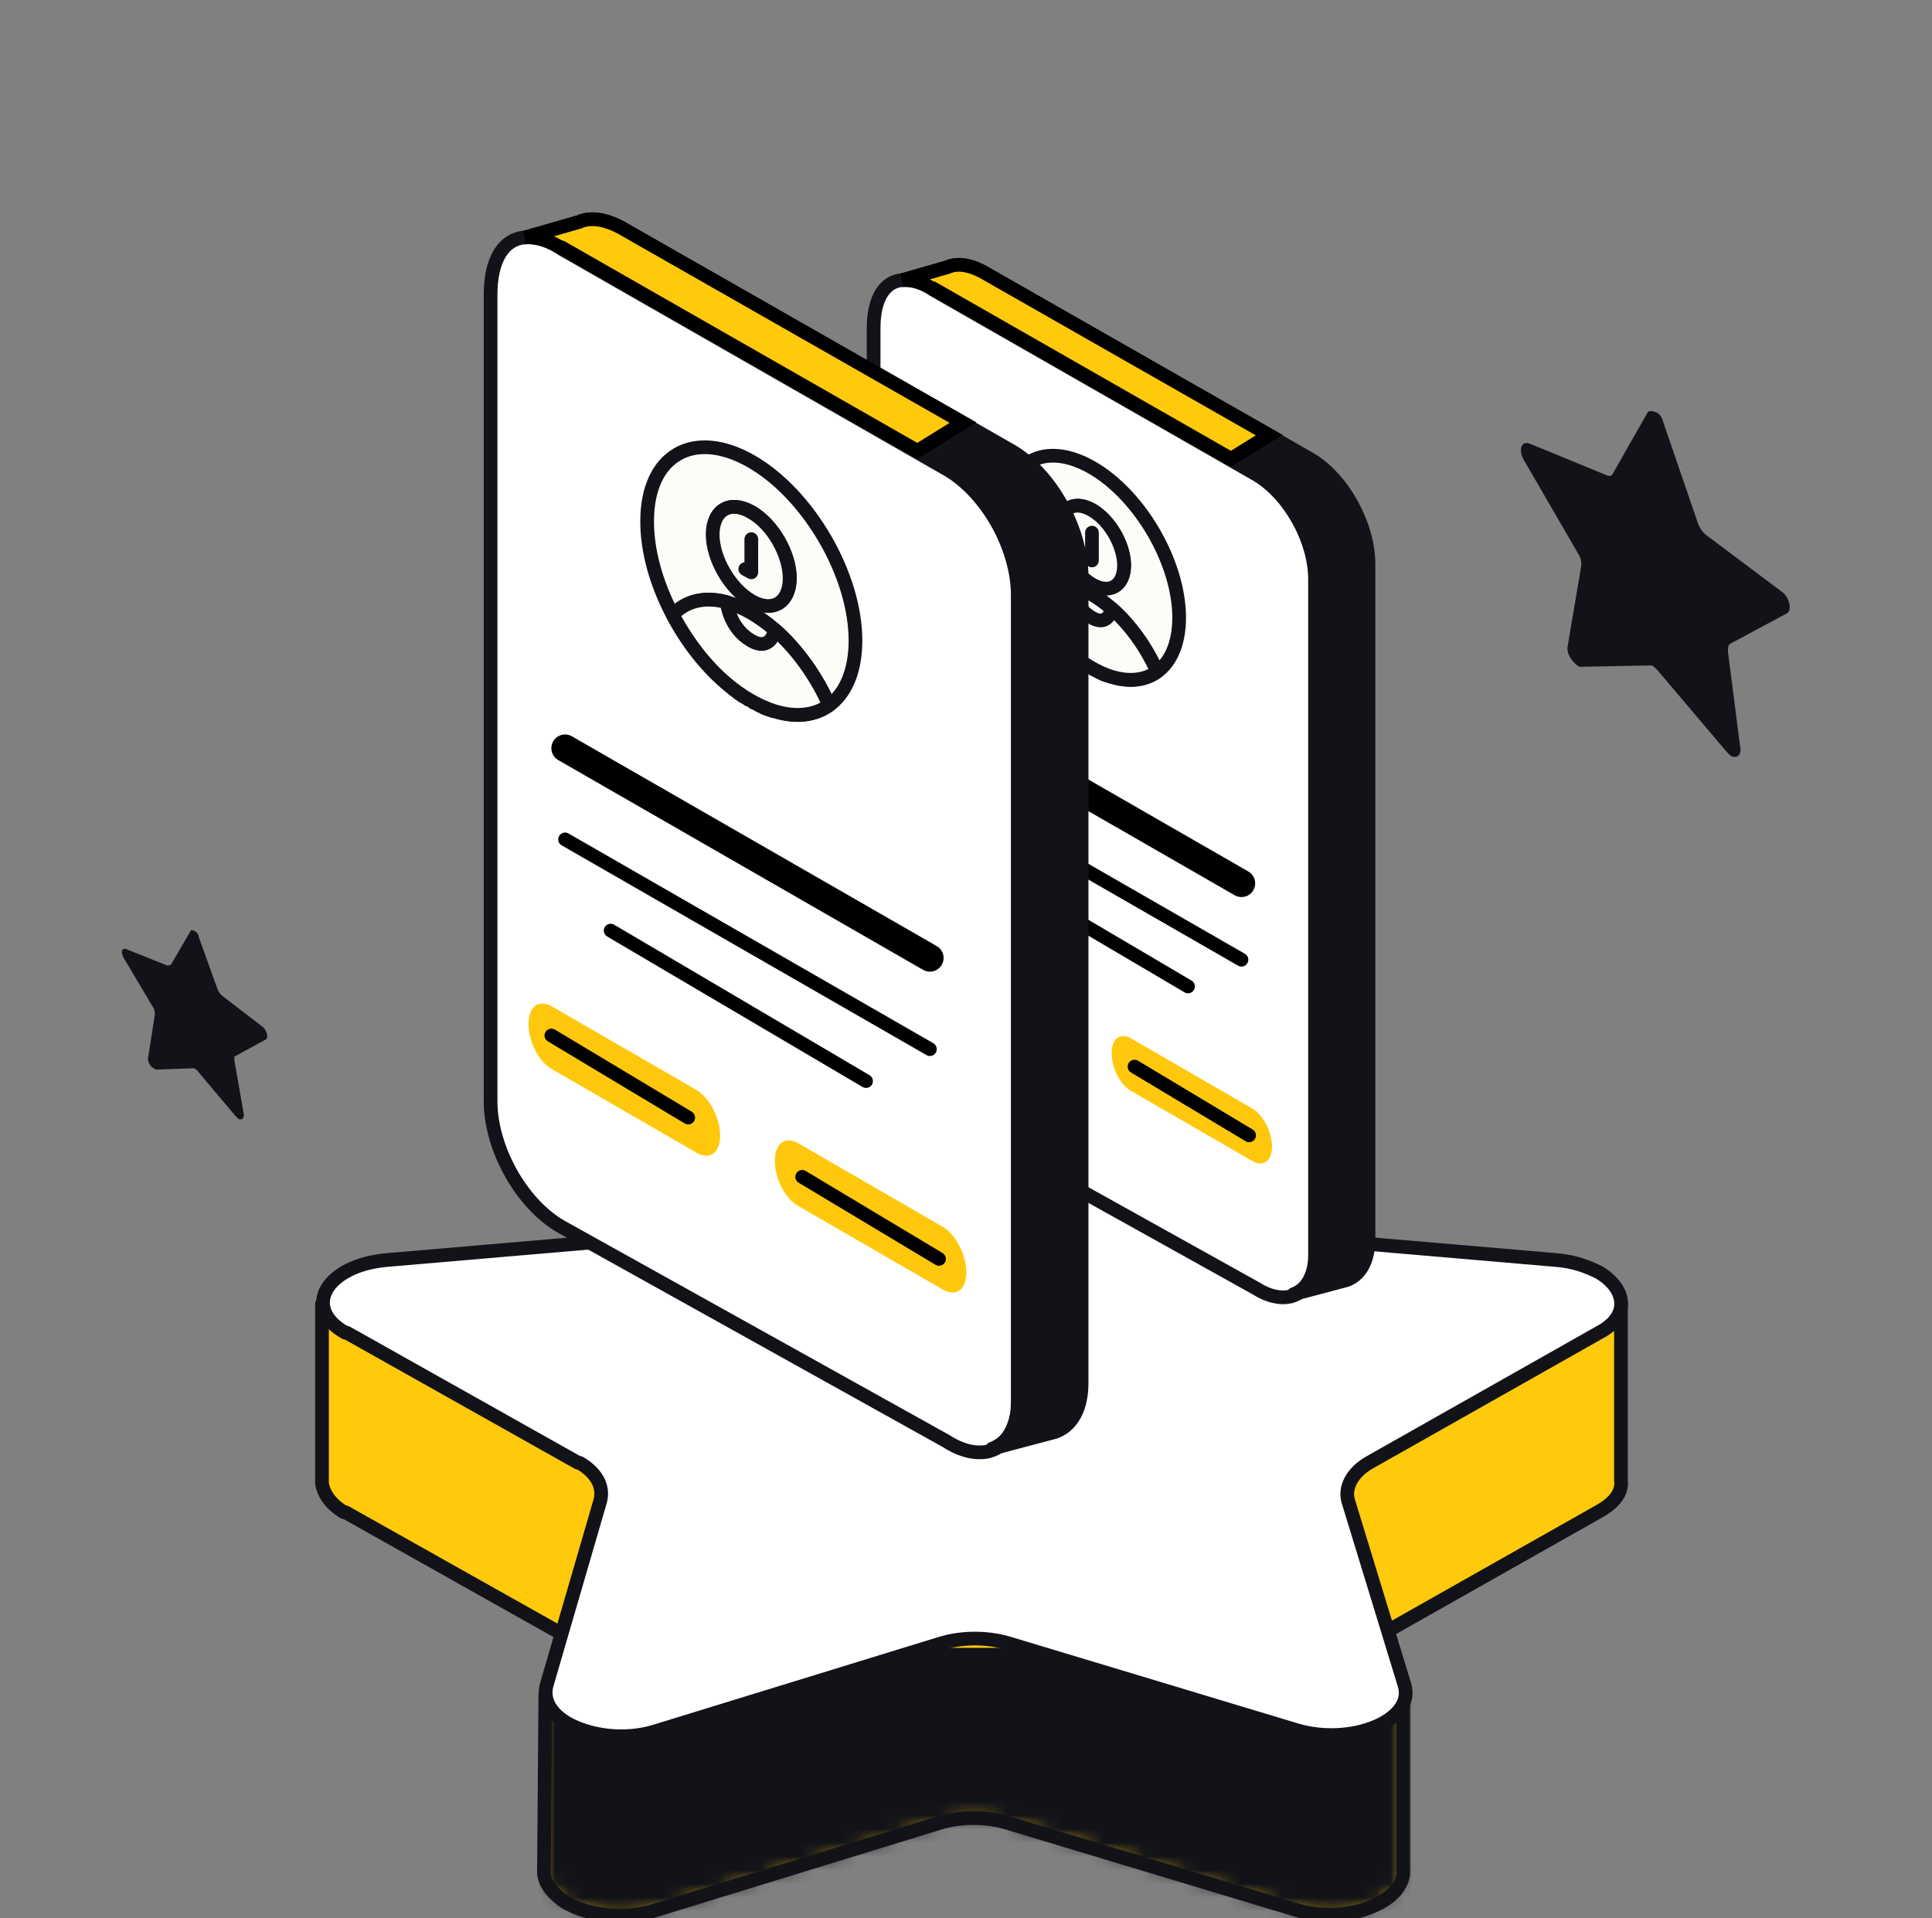
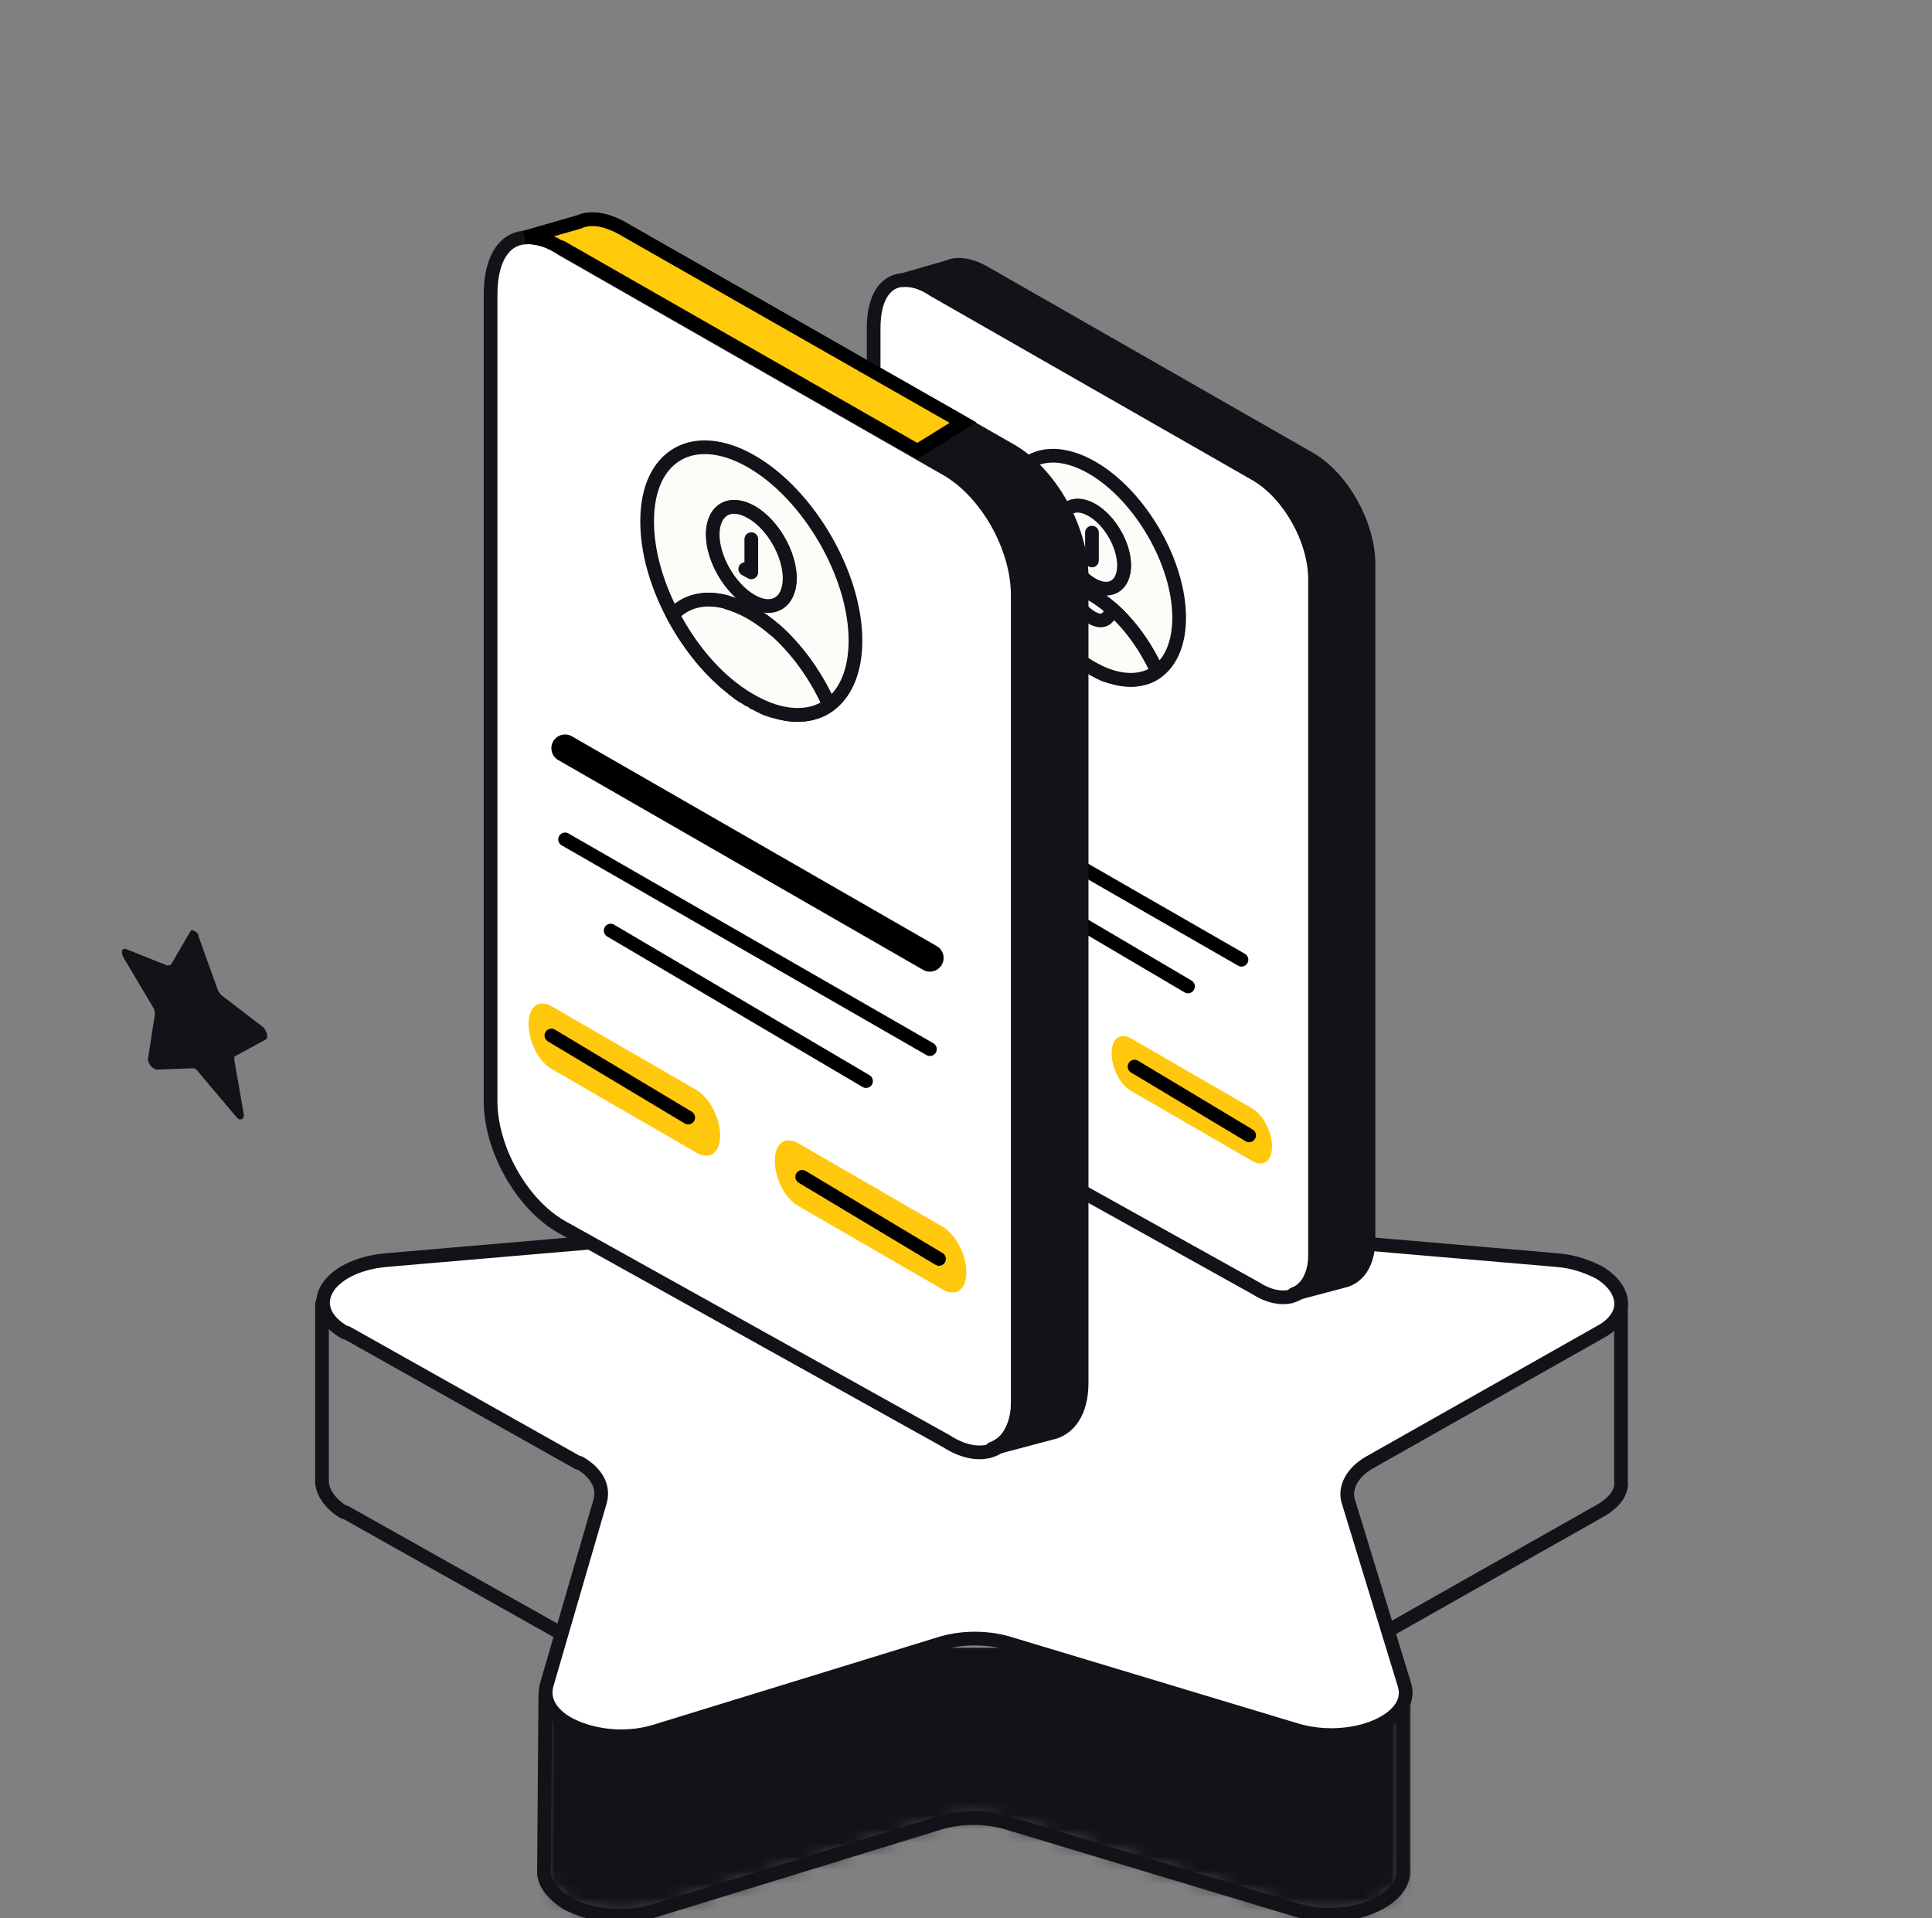
<svg xmlns="http://www.w3.org/2000/svg" width="141" height="140" viewBox="0 0 141 140" fill="none">
  <rect x="0" y="0" width="141" height="140" fill="#808080" stroke="none" />
  <g clip-path="url(#clip0_213_1982)">
-     <path d="M118.3 108.066V95.066L98.1 103.666L90.3 102.966C89.1 102.866 88.1 102.566 87.2 102.066C86.8 101.866 86.4 101.566 86.2 101.266L75.7 89.066C75.4 88.766 75.1 88.466 74.6 88.266C72.1 86.866 67.6 87.066 65.9 89.166L55.6 101.266C54.8 102.166 53.3 102.866 51.5 102.966L39 104.066L23.5 95.166V108.266C23.6 108.966 24.1 109.766 25.1 110.366C25.1 110.366 25.1 110.366 25.2 110.366L42.1 119.866C42.1 119.866 42.1 119.866 42.2 119.866C43.4 120.566 44 121.566 43.7 122.666L43.5 123.266L39.8 123.666L39.7 136.466C39.7 136.566 39.7 136.566 39.7 136.666V136.766C39.8 137.566 40.4 138.266 41.3 138.866C42.9 139.766 45.4 140.166 47.7 139.466L68.5 133.066C70.1 132.566 72 132.566 73.6 133.066L94.5 139.366C98.3 140.566 102.7 138.766 102.4 136.366V123.666L98.9 124.766L98.3 122.666C98 121.666 98.6 120.566 99.8 119.866L116.6 110.366C117.9 109.666 118.4 108.866 118.3 108.066Z" fill="#FFC90C" />
    <mask id="mask0_213_1982" style="mask-type:luminance" maskUnits="userSpaceOnUse" x="23" y="87" width="96" height="53">
      <path d="M118.3 108.066V95.066L98.1 103.666L90.3 102.966C89.1 102.866 88.1 102.566 87.2 102.066C86.8 101.866 86.4 101.566 86.2 101.266L75.7 89.066C75.4 88.766 75.1 88.466 74.6 88.266C72.1 86.866 67.6 87.066 65.9 89.166L55.6 101.266C54.8 102.166 53.3 102.866 51.5 102.966L39 104.066L23.5 95.166V108.266C23.6 108.966 24.1 109.766 25.1 110.366C25.1 110.366 25.1 110.366 25.2 110.366L42.1 119.866C42.1 119.866 42.1 119.866 42.2 119.866C43.4 120.566 44 121.566 43.7 122.666L43.5 123.266L39.8 123.666L39.7 136.466C39.7 136.566 39.7 136.566 39.7 136.666V136.766C39.8 137.566 40.4 138.266 41.3 138.866C42.9 139.766 45.4 140.166 47.7 139.466L68.5 133.066C70.1 132.566 72 132.566 73.6 133.066L94.5 139.366C98.3 140.566 102.7 138.766 102.4 136.366V123.666L98.9 124.766L98.3 122.666C98 121.666 98.6 120.566 99.8 119.866L116.6 110.366C117.9 109.666 118.4 108.866 118.3 108.066Z" fill="white" />
    </mask>
    <g mask="url(#mask0_213_1982)">
      <path d="M102.5 120.767H39.8V156.467H102.5V120.767Z" fill="#121319" stroke="#121319" stroke-miterlimit="10" stroke-linecap="round" stroke-linejoin="round" />
    </g>
    <path d="M118.3 108.066V95.066L98.1 103.666L90.3 102.966C89.1 102.866 88.1 102.566 87.2 102.066C86.8 101.866 86.4 101.566 86.2 101.266L75.7 89.066C75.4 88.766 75.1 88.466 74.6 88.266C72.1 86.866 67.6 87.066 65.9 89.166L55.6 101.266C54.8 102.166 53.3 102.866 51.5 102.966L39 104.066L23.5 95.166V108.266C23.6 108.966 24.1 109.766 25.1 110.366C25.1 110.366 25.1 110.366 25.2 110.366L42.1 119.866C42.1 119.866 42.1 119.866 42.2 119.866C43.4 120.566 44 121.566 43.7 122.666L43.5 123.266L39.8 123.666L39.7 136.466C39.7 136.566 39.7 136.566 39.7 136.666V136.766C39.8 137.566 40.4 138.266 41.3 138.866C42.9 139.766 45.4 140.166 47.7 139.466L68.5 133.066C70.1 132.566 72 132.566 73.6 133.066L94.5 139.366C98.3 140.566 102.7 138.766 102.4 136.366V123.666L98.9 124.766L98.3 122.666C98 121.666 98.6 120.566 99.8 119.866L116.6 110.366C117.9 109.666 118.4 108.866 118.3 108.066Z" stroke="#121319" stroke-miterlimit="10" stroke-linecap="round" stroke-linejoin="round" />
    <path d="M116.7 92.866C115.9 92.466 114.9 92.066 113.6 91.966L90.3 89.966C89.1 89.866 88.1 89.566 87.2 89.066C86.8 88.866 86.4 88.566 86.2 88.266L75.7 76.066C75.4 75.766 75.1 75.466 74.6 75.166C72.1 73.766 67.6 73.966 65.9 76.066L55.6 88.266C54.8 89.166 53.3 89.866 51.5 89.966L28.2 91.966C23.8 92.366 22 95.466 25.2 97.266C25.2 97.266 25.2 97.266 25.3 97.266L42.2 106.766C42.2 106.766 42.2 106.766 42.3 106.766C43.5 107.466 44.1 108.466 43.8 109.566L39.9 122.966C39.6 124.066 40.2 125.066 41.4 125.766C43 126.666 45.5 127.066 47.8 126.366L68.6 119.966C70.2 119.466 72.1 119.466 73.7 119.966L94.6 126.266C98.6 127.466 103.3 125.566 102.5 122.966L98.4 109.566C98.1 108.566 98.7 107.466 99.9 106.766L116.7 97.266C119 96.066 118.7 94.066 116.7 92.866Z" fill="white" stroke="#121319" stroke-miterlimit="10" stroke-linecap="round" stroke-linejoin="round" />
    <path d="M14.2 67.966C14.1 67.866 13.9 67.866 13.9 67.966L12.5 70.366C12.4 70.466 12.3 70.466 12.2 70.466L9.2 69.266C8.9 69.166 8.8 69.466 9 69.866L11.2 73.566C11.3 73.766 11.3 73.866 11.3 74.066L10.8 77.266C10.8 77.566 11 77.866 11.2 77.966C11.3 77.966 11.3 78.066 11.4 78.066L14.1 77.966C14.2 77.966 14.2 77.966 14.3 78.066C14.4 78.066 14.4 78.166 14.5 78.266L17.2 81.466C17.3 81.566 17.3 81.566 17.4 81.666C17.6 81.766 17.8 81.666 17.8 81.366L17.1 77.366C17.1 77.166 17.1 77.066 17.2 77.066L19.4 75.866C19.6 75.766 19.5 75.266 19.2 74.966L16.2 72.666C16.1 72.566 16 72.466 15.9 72.266L14.5 68.366C14.5 68.166 14.3 67.966 14.2 67.966Z" fill="#121319" />
-     <path d="M120.808 30.066C120.508 29.966 120.308 29.966 120.208 30.166L117.708 34.566C117.608 34.766 117.408 34.766 117.208 34.666L111.608 32.366C111.008 32.166 110.808 32.866 111.208 33.566L115.208 40.466C115.408 40.766 115.408 41.066 115.408 41.266L114.408 47.166C114.308 47.666 114.708 48.266 115.108 48.566C115.208 48.666 115.308 48.666 115.408 48.666L120.408 48.566C120.508 48.566 120.608 48.566 120.708 48.666C120.808 48.766 120.908 48.866 121.008 48.966L126.008 54.866C126.108 54.966 126.208 55.066 126.308 55.166C126.708 55.366 127.108 55.166 127.008 54.566L126.108 47.566C126.108 47.266 126.108 47.066 126.308 46.966L130.408 44.766C130.808 44.566 130.608 43.566 130.008 43.166L124.408 38.966C124.208 38.766 124.008 38.466 123.908 38.166L121.408 30.866C121.308 30.466 121.108 30.166 120.808 30.066Z" fill="#121319" />
    <path d="M95.973 42.29V91.558C95.973 92.115 95.917 92.561 95.75 93.007C95.471 93.787 95.025 94.345 94.357 94.568L94.189 94.623C93.465 94.79 92.573 94.623 91.626 94.01L68.106 80.913C65.654 79.52 63.759 76.12 63.759 73.222V23.954C63.759 21.725 64.595 20.554 65.821 20.443C66.434 20.387 67.159 20.554 67.883 21C67.939 21 67.995 21.056 68.051 21.112L91.626 34.599C94.078 35.992 95.973 39.392 95.973 42.29Z" fill="white" stroke="#121319" stroke-miterlimit="10" stroke-linecap="round" stroke-linejoin="round" />
    <path d="M99.874 41.175V90.443C99.874 92.227 99.094 93.285 97.979 93.508L94.412 94.456C95.025 94.233 95.527 93.731 95.805 92.895C95.917 92.505 96.028 92.004 96.028 91.446V42.29C96.028 39.392 94.078 36.048 91.681 34.599L68.106 21.112C68.05 21.056 67.939 21 67.939 21C67.159 20.554 66.49 20.387 65.877 20.443L69.165 19.495C69.89 19.161 70.893 19.328 72.008 19.997L95.582 33.484C97.979 34.878 99.874 38.277 99.874 41.175Z" fill="#121319" stroke="#121319" stroke-miterlimit="10" stroke-linecap="round" stroke-linejoin="round" />
-     <path d="M92.629 31.756L89.842 33.484L68.106 21.056C68.05 21.056 67.939 21 67.939 21C67.159 20.554 66.49 20.387 65.877 20.443L69.165 19.495C69.89 19.161 70.893 19.328 72.008 19.997L92.629 31.756Z" fill="#FFC90C" stroke="black" stroke-miterlimit="10" />
    <path d="M79.839 48.875C79.821 48.857 79.839 48.857 79.839 48.875V48.875ZM80.005 48.949C79.987 48.949 79.987 48.949 80.005 48.949V48.949ZM79.083 48.414C79.083 48.414 79.101 48.414 79.101 48.432C79.101 48.414 79.101 48.414 79.083 48.414ZM79.009 48.359L79.027 48.377C79.027 48.359 79.009 48.359 79.009 48.359ZM78.917 48.303L78.935 48.322C78.935 48.303 78.935 48.303 78.917 48.303ZM78.843 48.23C78.861 48.23 78.861 48.248 78.88 48.248C78.861 48.248 78.843 48.248 78.843 48.23ZM80.577 49.226H80.559C80.559 49.207 80.559 49.226 80.577 49.226ZM80.651 49.263C80.632 49.263 80.632 49.263 80.614 49.244C80.632 49.244 80.651 49.244 80.651 49.263ZM80.743 49.281C80.725 49.281 80.725 49.263 80.706 49.263C80.706 49.281 80.725 49.281 80.743 49.281ZM81.057 49.392C80.983 49.373 80.928 49.355 80.854 49.318C80.909 49.355 80.983 49.373 81.057 49.392ZM79.692 42.621C78.4 41.865 77.349 40.057 77.349 38.562C77.349 37.068 78.4 36.478 79.71 37.216C81.001 37.972 82.053 39.78 82.053 41.275C82.034 42.769 80.983 43.378 79.692 42.621ZM79.71 34.135C76.186 32.105 73.327 33.729 73.327 37.769C73.308 41.385 75.578 45.702 78.585 48.027C77.127 46.883 75.836 45.278 74.895 43.507C75.67 42.658 76.832 42.344 78.197 42.732C78.677 42.861 79.175 43.064 79.673 43.359C80.171 43.654 80.669 44.005 81.13 44.411C82.496 45.61 83.676 47.27 84.451 49.023C83.566 49.669 82.385 49.816 81.057 49.373C83.916 50.296 86.038 48.599 86.056 45.112C86.075 41.09 83.215 36.164 79.71 34.135Z" fill="#FCFCF8" />
    <path d="M80.485 49.189H80.466M78.751 48.174C78.769 48.174 78.769 48.193 78.788 48.193M78.677 48.1C78.695 48.119 78.714 48.137 78.732 48.137M78.585 48.045C78.603 48.064 78.621 48.082 78.658 48.1M80.817 49.318C80.799 49.318 80.78 49.3 80.762 49.3M79.839 48.875C79.821 48.857 79.839 48.857 79.839 48.875ZM79.489 48.672C79.507 48.672 79.507 48.672 79.489 48.672ZM80.005 48.949C79.987 48.949 79.987 48.949 80.005 48.949ZM79.323 48.562C79.341 48.58 79.341 48.58 79.323 48.562ZM80.171 49.041C80.153 49.041 80.153 49.041 80.171 49.041ZM79.156 48.469C79.175 48.469 79.175 48.469 79.156 48.469ZM80.245 49.078C80.227 49.078 80.227 49.078 80.245 49.078ZM79.083 48.414C79.083 48.414 79.101 48.414 79.101 48.432C79.101 48.414 79.101 48.414 79.083 48.414ZM79.009 48.359L79.027 48.377C79.027 48.359 79.009 48.359 79.009 48.359ZM80.411 49.152C80.393 49.152 80.393 49.152 80.411 49.152ZM78.917 48.303L78.935 48.322C78.935 48.303 78.935 48.303 78.917 48.303ZM78.843 48.23C78.861 48.23 78.861 48.248 78.88 48.248C78.861 48.248 78.843 48.248 78.843 48.23ZM80.577 49.226H80.559C80.559 49.207 80.559 49.226 80.577 49.226ZM80.651 49.263C80.632 49.263 80.632 49.263 80.614 49.244C80.632 49.244 80.651 49.244 80.651 49.263ZM80.743 49.281C80.725 49.281 80.725 49.263 80.706 49.263C80.706 49.281 80.725 49.281 80.743 49.281ZM81.057 49.392C80.983 49.373 80.928 49.355 80.854 49.318C80.909 49.355 80.983 49.373 81.057 49.392ZM79.692 42.621C78.4 41.865 77.349 40.057 77.349 38.562C77.349 37.068 78.4 36.478 79.71 37.216C81.001 37.972 82.053 39.78 82.053 41.275C82.034 42.769 80.983 43.378 79.692 42.621ZM79.71 34.135C76.186 32.105 73.327 33.729 73.327 37.769C73.308 41.385 75.578 45.702 78.585 48.027C77.127 46.883 75.836 45.278 74.895 43.507C75.67 42.658 76.832 42.344 78.197 42.732C78.677 42.861 79.175 43.064 79.673 43.359C80.171 43.654 80.669 44.005 81.13 44.411C82.496 45.61 83.676 47.27 84.451 49.023C83.566 49.669 82.385 49.816 81.057 49.373C83.916 50.296 86.038 48.599 86.056 45.112C86.075 41.09 83.215 36.164 79.71 34.135Z" stroke="#121319" stroke-miterlimit="10" stroke-linecap="round" stroke-linejoin="round" />
    <path d="M79.692 37.233C78.4 36.477 77.349 37.086 77.33 38.58C77.33 40.075 78.382 41.883 79.673 42.639C80.965 43.395 82.016 42.787 82.034 41.292C82.034 39.798 81.001 37.971 79.692 37.233Z" fill="#FCFCF8" stroke="#121319" stroke-miterlimit="10" stroke-linecap="round" stroke-linejoin="round" />
    <path d="M78.197 42.732C76.832 42.363 75.67 42.659 74.895 43.507C75.984 45.555 77.552 47.511 79.562 48.691C80.042 48.968 80.54 49.208 81.057 49.374C82.404 49.798 83.584 49.651 84.451 49.023C83.677 47.271 82.496 45.61 81.131 44.411M79.673 43.378C79.157 43.083 78.659 42.88 78.197 42.751L79.673 43.378ZM81.131 44.43C80.669 44.024 80.171 43.673 79.673 43.378L81.131 44.43Z" fill="#FCFCF8" />
    <path d="M78.197 42.732C76.832 42.363 75.67 42.659 74.895 43.507C75.984 45.555 77.552 47.511 79.562 48.691C80.042 48.968 80.54 49.208 81.057 49.374C82.404 49.798 83.584 49.651 84.451 49.023C83.677 47.271 82.496 45.61 81.131 44.411M78.197 42.751C78.659 42.88 79.157 43.083 79.673 43.378C80.171 43.673 80.669 44.024 81.131 44.43" stroke="#121319" stroke-miterlimit="10" stroke-linecap="round" stroke-linejoin="round" />
    <path d="M79.692 38.875V40.904L79.323 40.701" fill="#FCFCF8" />
    <path d="M79.692 38.875V40.904L79.323 40.701" stroke="#121319" stroke-miterlimit="10" stroke-linecap="round" stroke-linejoin="round" />
    <path d="M81.131 44.43C81.131 44.43 80.909 45.795 79.673 45.075C78.363 44.319 78.197 42.788 78.197 42.751" stroke="#121319" stroke-miterlimit="10" stroke-linecap="round" stroke-linejoin="round" />
-     <path d="M68.311 51.652L90.604 64.471" stroke="black" stroke-width="2" stroke-linecap="round" />
    <path d="M68.311 57.227L90.604 70.045" stroke="black" stroke-linecap="round" />
    <path d="M71.098 62.8L86.703 71.996" stroke="black" stroke-linecap="round" />
    <path d="M67.513 71.27L76.354 76.38C77.172 76.84 77.785 76.38 77.785 75.307C77.785 74.234 77.121 73.007 76.354 72.547L67.513 67.436C66.695 66.976 66.082 67.436 66.082 68.51C66.082 69.583 66.695 70.81 67.513 71.27Z" fill="#FFC80C" />
    <path d="M82.56 79.629L91.402 84.74C92.219 85.2 92.833 84.74 92.833 83.666C92.833 82.593 92.168 81.367 91.402 80.907L82.56 75.796C81.742 75.336 81.129 75.796 81.129 76.869C81.129 77.942 81.742 79.169 82.56 79.629Z" fill="#FFC80C" />
    <path d="M67.475 69.21L75.835 74.226" stroke="black" stroke-linecap="round" />
    <path d="M82.801 77.847L91.161 82.863" stroke="black" stroke-linecap="round" />
    <path d="M74.277 43.425V102.267C74.277 102.932 74.21 103.465 74.011 103.997C73.678 104.929 73.145 105.595 72.347 105.861L72.147 105.927C71.281 106.127 70.216 105.927 69.085 105.195L40.995 89.553C38.066 87.889 35.803 83.829 35.803 80.367V21.525C35.803 18.863 36.802 17.465 38.266 17.332C38.998 17.265 39.864 17.465 40.729 17.997C40.795 17.997 40.862 18.064 40.929 18.13L69.085 34.239C72.014 35.903 74.277 39.963 74.277 43.425Z" fill="white" stroke="#121319" stroke-miterlimit="10" stroke-linecap="round" stroke-linejoin="round" />
    <path d="M78.937 42.093V100.935C78.937 103.065 78.005 104.33 76.674 104.596L72.413 105.727C73.146 105.461 73.745 104.862 74.078 103.864C74.211 103.398 74.344 102.799 74.344 102.133V43.424C74.344 39.963 72.014 35.969 69.152 34.238L40.995 18.13C40.929 18.064 40.796 17.997 40.796 17.997C39.864 17.464 39.065 17.265 38.333 17.331L42.26 16.2C43.126 15.8 44.324 16 45.655 16.799L73.811 32.907C76.674 34.571 78.937 38.632 78.937 42.093Z" fill="#121319" stroke="#121319" stroke-miterlimit="10" stroke-linecap="round" stroke-linejoin="round" />
    <path d="M70.283 30.844L66.955 32.907L40.995 18.064C40.929 18.064 40.796 17.997 40.796 17.997C39.864 17.464 39.065 17.265 38.333 17.331L42.26 16.2C43.126 15.8 44.324 16 45.655 16.799L70.283 30.844Z" fill="#FFC90C" stroke="black" stroke-miterlimit="10" />
    <path d="M55.008 51.291C54.986 51.269 55.008 51.269 55.008 51.291V51.291ZM55.206 51.379C55.184 51.379 55.184 51.379 55.206 51.379V51.379ZM54.104 50.74C54.104 50.74 54.126 50.74 54.126 50.762C54.126 50.74 54.126 50.74 54.104 50.74ZM54.016 50.674L54.038 50.696C54.038 50.674 54.016 50.674 54.016 50.674ZM53.906 50.608L53.928 50.63C53.928 50.608 53.928 50.608 53.906 50.608ZM53.818 50.519C53.84 50.519 53.84 50.541 53.862 50.541C53.84 50.541 53.818 50.541 53.818 50.519ZM55.889 51.709H55.867C55.867 51.687 55.867 51.709 55.889 51.709ZM55.977 51.753C55.955 51.753 55.955 51.753 55.933 51.731C55.955 51.731 55.977 51.731 55.977 51.753ZM56.087 51.775C56.065 51.775 56.065 51.753 56.043 51.753C56.043 51.775 56.065 51.775 56.087 51.775ZM56.462 51.907C56.374 51.886 56.307 51.863 56.219 51.819C56.285 51.863 56.374 51.886 56.462 51.907ZM54.831 43.821C53.289 42.918 52.033 40.758 52.033 38.974C52.033 37.189 53.289 36.484 54.853 37.365C56.396 38.269 57.652 40.428 57.652 42.213C57.63 43.997 56.374 44.724 54.831 43.821ZM54.853 33.686C50.645 31.262 47.23 33.201 47.23 38.026C47.208 42.345 49.918 47.501 53.509 50.277C51.769 48.911 50.226 46.994 49.102 44.879C50.028 43.865 51.416 43.491 53.047 43.953C53.619 44.108 54.214 44.35 54.809 44.703C55.404 45.055 55.999 45.474 56.55 45.958C58.18 47.391 59.591 49.374 60.516 51.467C59.458 52.238 58.048 52.414 56.462 51.886C59.877 52.987 62.411 50.96 62.433 46.796C62.455 41.992 59.04 36.109 54.853 33.686Z" fill="#FCFCF8" />
    <path d="M55.779 51.665H55.757M53.708 50.453C53.73 50.453 53.73 50.475 53.752 50.475M53.619 50.365C53.641 50.387 53.663 50.409 53.685 50.409M53.509 50.299C53.531 50.321 53.553 50.343 53.597 50.365M56.175 51.819C56.153 51.819 56.131 51.797 56.109 51.797M55.008 51.291C54.986 51.269 55.008 51.269 55.008 51.291ZM54.589 51.048C54.611 51.048 54.611 51.048 54.589 51.048ZM55.206 51.379C55.184 51.379 55.184 51.379 55.206 51.379ZM54.391 50.916C54.413 50.938 54.413 50.938 54.391 50.916ZM55.404 51.489C55.382 51.489 55.382 51.489 55.404 51.489ZM54.192 50.806C54.214 50.806 54.214 50.806 54.192 50.806ZM55.492 51.533C55.47 51.533 55.47 51.533 55.492 51.533ZM54.104 50.74C54.104 50.74 54.126 50.74 54.126 50.762C54.126 50.74 54.126 50.74 54.104 50.74ZM54.016 50.674L54.038 50.696C54.038 50.674 54.016 50.674 54.016 50.674ZM55.691 51.621C55.669 51.621 55.669 51.621 55.691 51.621ZM53.906 50.608L53.928 50.63C53.928 50.608 53.928 50.608 53.906 50.608ZM53.818 50.519C53.84 50.519 53.84 50.541 53.862 50.541C53.84 50.541 53.818 50.541 53.818 50.519ZM55.889 51.709H55.867C55.867 51.687 55.867 51.709 55.889 51.709ZM55.977 51.753C55.955 51.753 55.955 51.753 55.933 51.731C55.955 51.731 55.977 51.731 55.977 51.753ZM56.087 51.775C56.065 51.775 56.065 51.753 56.043 51.753C56.043 51.775 56.065 51.775 56.087 51.775ZM56.462 51.907C56.374 51.886 56.307 51.863 56.219 51.819C56.285 51.863 56.374 51.886 56.462 51.907ZM54.831 43.821C53.289 42.918 52.033 40.758 52.033 38.974C52.033 37.189 53.289 36.484 54.853 37.365C56.396 38.269 57.652 40.428 57.652 42.213C57.63 43.997 56.374 44.724 54.831 43.821ZM54.853 33.686C50.645 31.262 47.23 33.201 47.23 38.026C47.208 42.345 49.918 47.501 53.509 50.277C51.769 48.911 50.226 46.994 49.102 44.879C50.028 43.865 51.416 43.491 53.047 43.953C53.619 44.108 54.214 44.35 54.809 44.703C55.404 45.055 55.999 45.474 56.55 45.958C58.18 47.391 59.591 49.374 60.516 51.467C59.458 52.238 58.048 52.414 56.462 51.886C59.877 52.987 62.411 50.96 62.433 46.796C62.455 41.992 59.04 36.109 54.853 33.686Z" stroke="#121319" stroke-miterlimit="10" stroke-linecap="round" stroke-linejoin="round" />
    <path d="M54.831 37.387C53.289 36.483 52.033 37.21 52.011 38.995C52.011 40.78 53.267 42.939 54.809 43.843C56.352 44.746 57.608 44.019 57.63 42.234C57.63 40.449 56.396 38.268 54.831 37.387Z" fill="#FCFCF8" stroke="#121319" stroke-miterlimit="10" stroke-linecap="round" stroke-linejoin="round" />
    <path d="M53.047 43.953C51.417 43.513 50.028 43.865 49.103 44.879C50.403 47.324 52.276 49.66 54.678 51.07C55.25 51.401 55.845 51.687 56.462 51.885C58.071 52.392 59.481 52.216 60.517 51.467C59.591 49.373 58.181 47.39 56.55 45.958M54.81 44.724C54.193 44.372 53.598 44.129 53.047 43.975L54.81 44.724ZM56.55 45.98C56 45.495 55.405 45.077 54.81 44.724L56.55 45.98Z" fill="#FCFCF8" />
    <path d="M53.047 43.953C51.417 43.513 50.028 43.865 49.103 44.879C50.403 47.324 52.276 49.66 54.678 51.07C55.25 51.401 55.845 51.687 56.462 51.885C58.071 52.392 59.481 52.216 60.517 51.467C59.591 49.373 58.181 47.39 56.55 45.958M53.047 43.975C53.598 44.129 54.193 44.372 54.81 44.724C55.405 45.077 56 45.495 56.55 45.98" stroke="#121319" stroke-miterlimit="10" stroke-linecap="round" stroke-linejoin="round" />
    <path d="M54.831 39.349V41.772L54.391 41.53" fill="#FCFCF8" />
    <path d="M54.831 39.349V41.772L54.391 41.53" stroke="#121319" stroke-miterlimit="10" stroke-linecap="round" stroke-linejoin="round" />
-     <path d="M56.55 45.98C56.55 45.98 56.286 47.61 54.81 46.751C53.245 45.847 53.047 44.019 53.047 43.975" stroke="#121319" stroke-miterlimit="10" stroke-linecap="round" stroke-linejoin="round" />
    <path d="M41.239 54.606L67.865 69.916" stroke="black" stroke-width="2" stroke-linecap="round" />
    <path d="M41.239 61.263L67.865 76.572" stroke="black" stroke-linecap="round" />
    <path d="M44.567 67.92L63.205 78.903" stroke="black" stroke-linecap="round" />
    <path d="M40.286 78.035L50.846 84.139C51.822 84.689 52.555 84.139 52.555 82.858C52.555 81.576 51.761 80.111 50.846 79.561L40.286 73.457C39.309 72.908 38.577 73.457 38.577 74.739C38.577 76.021 39.309 77.486 40.286 78.035Z" fill="#FFC80C" />
    <path d="M58.258 88.019L68.818 94.123C69.795 94.672 70.527 94.123 70.527 92.841C70.527 91.559 69.734 90.094 68.818 89.545L58.258 83.441C57.281 82.891 56.549 83.441 56.549 84.722C56.549 86.004 57.281 87.469 58.258 88.019Z" fill="#FFC80C" />
    <path d="M40.241 75.574L50.226 81.565" stroke="black" stroke-linecap="round" />
    <path d="M58.546 85.892L68.53 91.882" stroke="black" stroke-linecap="round" />
  </g>
  <defs>
    <clipPath id="clip0_213_1982">
      <rect width="140" height="140" fill="white" transform="translate(0.5)" />
    </clipPath>
  </defs>
</svg>